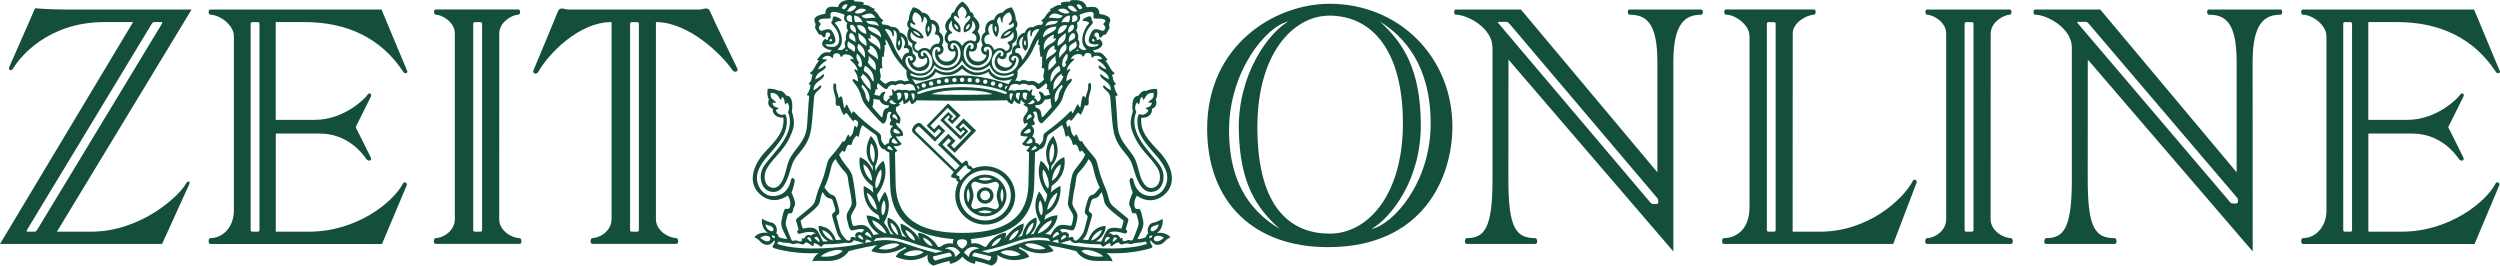
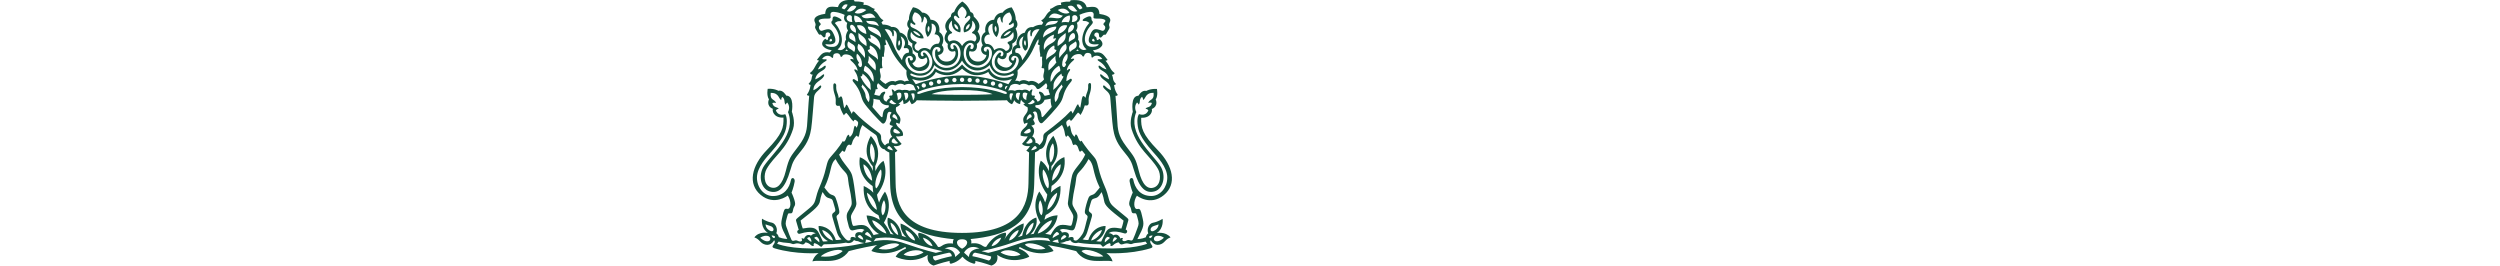
<svg xmlns="http://www.w3.org/2000/svg" id="Ebene_2" data-name="Ebene 2" viewBox="0 0 2077.96 220.74">
  <defs>
    <style>
      .cls-1 {
        fill: #144f3d;
      }
    </style>
  </defs>
  <g id="Ebene_1-2" data-name="Ebene 1">
    <g>
-       <path id="path6" class="cls-1" d="M431.87,197.92c-6.37,0-16.94-6.13-16.94-15.67l.06-154.47c0-9.55,11.05-15.61,15.92-15.61,1.74,0,1.92-4.32,0-4.32h-68.77c-1.92,0-1.68,4.32,0,4.32,4.86,0,15.92,6.01,15.92,15.61v154.41c0,9.55-9.55,15.67-15.92,15.67-1.68,0-2.4,4.86,0,4.86h69.73c2.4.06,1.68-4.8,0-4.8ZM400.7,191.25c0,.72-.6,1.32-1.26,1.32h-4.8c-.72,0-1.32-.6-1.32-1.32V19.67c0-.72.6-1.26,1.32-1.26h4.8c.72,0,1.26.6,1.26,1.26v171.58ZM253.02,18.35c35.55,0,63.96,13.39,82.34,41.62,1.08,1.62,3.78.78,3.18-.78-.9-2.28-21.44-51.29-21.44-51.29h-142.34c-1.92,0-1.68,4.32,0,4.32,7.63,0,19.64,8.35,19.64,17.9v144.74c0,13.87-9.13,23.06-19.64,23.06-1.68,0-1.92,4.86,0,4.86h142.76l20.54-48.77c.72-1.86-1.98-3.72-3.18-1.38-8.05,15.43-38.32,39.94-78.13,39.94h-27.51v-81.56h36.27c23.78,0,35.79,16.64,39.1,21.26,1.56,2.16,4.86,1.32,3.6-1.32-1.2-2.64-12.61-25.28-12.61-25.28,0,0,11.41-22.64,12.61-25.28,1.2-2.64-1.38-3.9-2.76-1.56-1.38,2.34-18.98,20.78-43.78,20.78h-32.49V18.35h23.84ZM215.66,191.25c0,.72-.6,1.32-1.26,1.32h-4.8c-.72,0-1.26-.6-1.26-1.32V19.67c0-.72.6-1.26,1.26-1.26h4.8c.72,0,1.26.6,1.26,1.26v171.58ZM154.89,152.15c-5.59,10.57-37.54,40.42-79.22,40.42h-28.35L159.27,7.9H53.81c-12.61,0-24.68-1.02-24.68-1.02,0,0-19.58,44.8-21.38,48.65-1.26,2.76,1.56,4.08,3.3,1.14,5.35-9.01,28.77-38.32,75.67-38.32h23.9L0,202.78h134.71s21.62-47.32,22.64-49.73c1.02-2.4-1.32-3.06-2.46-.9ZM28.71,192.57h-5.89c-.72,0-.9-.6-.48-1.32L126.24,19.61c.42-.72,1.38-1.26,2.04-1.26h5.89c.72,0,.9.6.48,1.26L30.75,191.25c-.42.72-1.32,1.32-2.04,1.32ZM612.88,57.02c-1.02-2.28-20.6-42.22-22.52-47.2-1.8-4.8-5.47-1.92-8.77-1.92h-109.24c-3.3,0-6.97-2.82-8.77,1.92-1.92,5.04-19.22,46.42-20.24,48.71-1.02,2.28,2.46,4.2,4.2,1.02,7.51-13.57,32.91-41.2,60.78-41.2v163.84c0,9.55-9.55,15.67-15.92,15.67-1.68,0-2.4,4.86,0,4.86h69.73c2.4,0,1.68-4.86,0-4.86-6.37,0-16.94-6.13-16.94-15.67V18.35c26.97,0,54.41,26.55,63.42,39.7,2.04,3,5.29,1.26,4.26-1.02ZM531.02,191.25c0,.72-.6,1.32-1.26,1.32h-4.8c-.72,0-1.26-.6-1.26-1.32V19.67c0-.72.6-1.26,1.26-1.26h4.8c.72,0,1.26.6,1.26,1.26v171.58ZM1992.33,18.35c35.55,0,63.96,13.39,82.34,41.62,1.08,1.62,3.84.78,3.18-.78-.9-2.28-21.44-51.29-21.44-51.29h-142.34c-1.92,0-1.68,4.32,0,4.32,7.63,0,19.64,8.35,19.64,17.9v144.74c0,13.87-9.13,23.06-19.64,23.06-1.68,0-1.92,4.86,0,4.86h142.76l20.54-48.77c.78-1.86-1.98-3.72-3.18-1.38-8.05,15.43-38.38,39.94-78.13,39.94h-27.51v-81.56h36.27c23.78,0,35.79,16.64,39.1,21.26,1.56,2.16,4.86,1.32,3.6-1.32-1.2-2.64-12.61-25.28-12.61-25.28,0,0,11.41-22.64,12.61-25.28s-1.38-3.9-2.76-1.56c-1.38,2.34-18.98,20.78-43.78,20.78h-32.49V18.35h23.84ZM1954.98,191.25c0,.72-.54,1.32-1.26,1.32h-4.8c-.72,0-1.26-.6-1.26-1.32V19.67c0-.72.54-1.26,1.26-1.26h4.8c.72,0,1.26.6,1.26,1.26v171.58ZM1671.51,197.92c-6.37,0-16.94-6.13-16.94-15.67l.06-154.41c0-9.55,11.05-15.61,15.92-15.61,1.68,0,1.92-4.32,0-4.32h-68.83c-1.92,0-1.68,4.32,0,4.32,4.92,0,15.92,6.01,15.92,15.61v154.41c0,9.55-9.55,15.67-15.92,15.67-1.68,0-2.4,4.86,0,4.86h69.73c2.4,0,1.74-4.86.06-4.86h0ZM1640.34,191.25c0,.72-.6,1.32-1.32,1.32h-4.8c-.72,0-1.26-.6-1.26-1.32V19.67c0-.72.6-1.26,1.26-1.26h4.8c.72,0,1.32.6,1.32,1.26v171.58ZM1895.58,7.9h-59.7c-1.92,0-1.68,4.32,0,4.32,13.93,0,23.18,6.55,23.18,39.28v91.71L1745.68,7.9h-54.11c-1.92,0-1.68,4.32,0,4.32,9.61,0,30.51,10.99,30.51,27.27v109.96c0,40.42-6.79,48.47-21.38,48.47-1.68,0-2.4,4.86,0,4.86h56.99c2.4,0,1.68-4.86,0-4.86-15.98,0-22.4-8.05-22.4-48.47l.06-99.93,137.05,159.45-.06-157.47c0-32.31,9.97-39.28,23.24-39.28,1.68,0,1.92-4.32,0-4.32h0ZM1860.09,168.07c0,1.8-5.41,1.14-6.07.42l-127.14-149.3c-.6-.72-.54-1.02.18-1.02h6.79c.96,0,1.98,1.14,2.58,1.86l123,144.26c.6.72.72,1.5.72,2.58l-.06,1.2ZM1414.04,7.9h-59.7c-1.92,0-1.68,4.32,0,4.32,13.93,0,23.24,6.55,23.24,39.28v91.71L1264.14,7.9h-54.11c-1.92,0-1.68,4.32,0,4.32,9.61,0,30.51,10.99,30.51,27.27v109.96c0,40.42-6.73,48.47-21.38,48.47-1.68,0-2.4,4.86,0,4.86h56.99c2.4,0,1.68-4.86,0-4.86-15.98,0-22.4-8.05-22.4-48.47l.06-99.93,137.05,159.45V51.5c0-32.31,9.97-39.28,23.18-39.28,1.68,0,1.92-4.32,0-4.32h0ZM1378.31,168.49c0,1.8-5.41,1.14-6.07.42l-126.9-149.72c-.6-.72-.54-1.02.18-1.02h6.79c.96,0,1.98,1.14,2.58,1.86l122.7,144.68c.6.72.72,1.5.72,2.58v1.2ZM1105.05,3.15c-45.58,0-101.68,34.41-101.68,103.78,0,60.78,38.44,98.49,100.3,98.49,80.24,0,103.54-59.1,103.54-100.18,0-57.71-44.2-102.1-102.16-102.1h0ZM1021.57,108.37c0-49.25,31.11-86.72,49.13-90.45-15.98,9.19-41.98,43.48-41.02,90.45.9,43.96,14.35,64.08,33.99,81.98-19.64-12.25-42.1-32.91-42.1-81.98ZM1045.11,105.67c0-61.86,30.27-92.67,59.82-92.67,35.49,0,61.14,29.07,61.14,89.42s-29.67,91.77-60.72,91.77-60.24-19.46-60.24-88.52ZM1139.94,190.35c15.98-9.19,41.44-40.6,41.02-87.56-.42-44.98-14.29-66.96-33.93-84.86,19.64,12.25,42.1,35.79,42.1,84.86s-31.17,83.78-49.19,87.56ZM1589.83,150.47c-8.05,15.43-37.24,42.1-76.99,42.1h-22.82l.06-164.8c0-9.55,12.85-15.61,17.72-15.61,1.68,0,1.92-4.32,0-4.32h-73.27c-1.92,0-1.68,4.32,0,4.32,7.63,0,19.64,8.35,19.64,17.9v142.03c0,18.44-10.93,25.82-21.44,25.82-1.68,0-1.92,4.86,0,4.86h140.89s18.62-49.07,19.4-50.93-1.98-3.72-3.18-1.38ZM1475.9,191.25c0,.72-.6,1.32-1.26,1.32h-4.8c-.72,0-1.26-.6-1.26-1.32V19.67c0-.72.6-1.26,1.26-1.26h4.8c.72,0,1.26.6,1.26,1.26v171.58Z" />
-       <path id="path10" class="cls-1" d="M818.88,145.19c-9.79,0-17.72,7.75-17.72,17.3s7.93,17.3,17.72,17.3,17.72-7.75,17.72-17.3c-.06-9.61-7.99-17.3-17.72-17.3ZM804.7,168.25s-2.52-6.25,0-11.65c3,6.13,0,11.65,0,11.65ZM824.7,148.73c-6.13,2.94-11.65,0-11.65,0,0,0,6.25-2.52,11.65,0ZM812.99,176.18s5.53-2.94,11.65,0c-5.35,2.46-11.65,0-11.65,0ZM829.33,172.99c-2.16,2.46-5.47-.96-10.51-.96s-8.41,3.3-10.57.84c-2.46-2.16.9-5.35.9-10.45s-3.3-8.35-.84-10.51c2.16-2.46,5.47.96,10.51.96s8.41-3.3,10.57-.84c2.46,2.16-.9,5.35-.9,10.45s3.3,8.35.84,10.51ZM832.93,156.6c2.52,5.41,0,11.65,0,11.65,0,0-2.94-5.53,0-11.65Z" />
-       <path id="path12" class="cls-1" d="M818.88,138.1c-3.6,0-6.97.72-10.09,2.04-.47-.37-.87-.82-1.2-1.32-.78-1.74-2.16-.78-2.16-.78,0,0-.9-1.92-1.08-3.36-.24-1.38-1.62-1.5-2.76-.36-1.08,1.14-2.04,1.5-2.04,1.5l-16.22-15.61,5.04-5.22,2.22,2.1-3.6,3.72,6.49,6.25,17.84-18.5-10.39-10.03-6.91,7.09,4.56,4.44,2.1-2.22,1.38,1.32-3.66,3.78-13.75-13.27,3.66-3.78,1.38,1.32-2.1,2.22,3.9,3.72,6.91-7.15-10.39-10.03-17.84,18.5,6.49,6.25,3.6-3.72,2.22,2.1-5.04,5.16-11.77-11.35c-1.74-1.68-4.32-.12-5.71,1.38-1.38,1.5-2.76,4.2-1.02,5.95l33.81,32.61s-.36.96-1.44,2.1c-1.08,1.14-.96,2.58.42,2.7,1.44.18,3.42,1.02,3.42,1.02,0,0-.9,1.44.84,2.16.24.06.48.3.72.54-1.74,3.3-2.7,7.03-2.7,10.99,0,13.45,11.17,24.32,24.92,24.32s24.92-10.87,24.92-24.32c-.12-13.33-11.23-24.26-24.98-24.26ZM761.34,109.51c-1.08-1.02-.96-1.8.42-3.18.66-.72,1.56-1.98,3.06-.48l12.31,11.89,8.59-8.95-5.47-5.29-3.84,3.96-3.12-3,14.29-14.83,7.21,6.97-3.3,3.42-1.14-1.08,1.92-1.98-4.08-3.9-6.61,6.85,16.64,16.1,6.61-6.85-4.26-4.08-1.92,1.98-1.38-1.32,3.3-3.42,6.67,6.43-14.11,14.65-2.58-2.52,3.66-3.84-6.01-5.83-8.59,8.95,18.14,17.54-3.54,3.66-32.85-31.83ZM797.32,146.57c-.78-.96-1.5-.18-2.1-.84-.42-.42-.3-1.08.54-1.92,1.02-1.14,3.3-3.54,4.56-4.74,1.26-1.26,2.22-2.04,2.94-1.32.72.72.18,1.44,1.14,2.4s1.8-.48,2.64,1.68c-5.71,3.9-8.35,8.05-8.35,8.05-2.46-1.44-.54-2.28-1.38-3.3ZM818.88,183.26c-11.77,0-21.32-9.31-21.32-20.84s9.55-20.84,21.32-20.84,21.32,9.31,21.32,20.84c-.06,11.53-9.61,20.84-21.32,20.84Z" />
      <path id="path14" class="cls-1" d="M961.45,193.71c6.25-4.08,4.86-11.83,4.86-11.83,0,0-3.42,2.4-8.17,3.3-3,.6-5.22,5.1-3.72,8.77-1.68,1.26-2.04,3.3-2.04,3.3-3.54,1.5-7.03,1.5-7.03,1.5,5.89-11.29,5.71-11.71,3.96-19.1-1.14-4.98-1.62-6.43-3.72-5.95-3.54.78-3.72-6.61-.6-11.05,0,0,11.05,8.89,22.4-.48,10.99-9.01,7.87-24.14-5.1-37.42-12.97-13.33-13.99-18.68-13.75-26.85,8.53.36,9.55-6.25,8.77-7.27,5.95-2.52,3.3-7.93,3.3-7.93,2.16-3.3,1.02-8.77,1.02-8.77-5.59-.36-8.89,1.68-8.89,1.68-3.66-1.14-6.49,3.96-6.49,3.96-7.03.12-4.68,13.39-4.68,13.39,0,0-3.12,7.87-1.02,14.35,5.59,17.42,15.61,22.1,21.98,33.21,2.58,4.5,2.52,13.09-3.18,15.25-5.35,2.04-9.91-2.04-12.73-13.45-2.82-11.41-3.84-11.71-10.57-20.72-6.73-9.01-7.03-13.51-7.51-22.88-.48-9.31-1.38-19.1-1.38-19.1,1.5.36,1.92-.78,1.92-.78-2.82-3.72-3.06-8.17-3.06-8.17,1.14,0,1.56-.9,1.56-.9-3.42-3.54-1.8-4.56-3.42-7.63,1.92.12,2.28-1.38,2.28-1.38-4.08-3.06-3.66-5.83-7.63-10.33,1.14.12,1.8-.66,1.8-.66-3.18-3.84-4.44-7.15-10.57-6.01l-1.68-1.92s4.92-.36,7.27-3.42c2.4-3.06-1.92-6.13-1.92-6.13,0,0-1.02,1.2-1.56,1.02-1.38-.48.12-2.04-1.8-2.94-1.56-.72-.66-3.72,1.68-3.3,2.4.48.6,3.54,2.28,4.08,1.68.6,2.34-2.82,3.9-2.28.9.36,1.14-.42,3.54-4.56,1.5-2.52-.9-2.4.6-5.59,1.08-2.28,1.38-5.71-8.53-7.15-.24-8.23-7.87-5.35-10.57-5.59-1.5-5.35-6.37-6.37-13.33-5.77l-.54,1.14c-4.68-.24-7.63.9-7.63.9l.36,1.92c-4.68-.48-6.49,2.7-9.43,3.3l.6,1.38c-4.32,2.64-3.66,5.89-7.87,8.17l1.68,1.74-1.02,1.8c-4.56-.12-7.39,2.04-7.39,2.04-5.47-.78-6.85,4.56-6.85,4.56-5.83,1.02-7.39,7.51-6.85,10.15-4.74,1.5-3.72,7.15-3.72,7.15-3.06,1.38-4.44,5.83.12,8.29,0,0-2.04,5.22-8.05,2.76s-4.44-6.85-3.42-7.75c4.2,3.42,7.27.42,6.85-3.42,6.25-1.8,4.56-7.99,4.56-7.99,7.63-4.08,2.82-12.61,2.82-12.61,3.42-3.3.12-7.39.12-7.39.12-5.35-3.42-10.27-3.42-10.27-5.47.9-7.51,4.44-7.51,4.44-5.83.12-7.03,5.89-7.03,5.89-6.01.24-8.11,5.71-7.27,10.21-3.66,2.04-4.2,7.27-2.16,10.93-3.18,3.66-.48,8.11,3.06,8.17,0,0-.66,5.47-6.97,5.47s-8.65-6.13-7.03-8.77c4.68,1.92,6.85-2.16,5.95-5.83,5.71-4.32.66-10.33.66-10.33,3.54-5.22.36-9.19-3.18-12.49,0-3.42-2.64-3.72-2.64-3.72-2.28-6.25-6.85-8.77-6.85-8.77,0,0-4.56,2.52-6.85,8.77,0,0-2.64.36-2.64,3.72-3.54,3.3-6.73,7.27-3.18,12.49,0,0-4.98,6.01.66,10.33-.9,3.66,1.26,7.75,5.95,5.83,1.56,2.64-.78,8.77-7.03,8.77s-6.97-5.47-6.97-5.47c3.54-.12,6.25-4.56,3.06-8.17,2.04-3.66,1.5-8.89-2.16-10.93.78-4.56-1.26-10.03-7.27-10.21,0,0-1.26-5.83-7.03-5.95,0,0-2.04-3.54-7.51-4.44,0,0-3.54,4.86-3.42,10.21,0,0-3.3,4.08.12,7.39,0,0-4.8,8.53,2.82,12.61,0,0-1.68,6.13,4.56,7.99-.48,3.84,2.64,6.85,6.85,3.42,1.02.9,2.58,5.22-3.42,7.75-6.01,2.52-8.05-2.76-8.05-2.76,4.56-2.52,3.18-6.91.12-8.29,0,0,1.02-5.71-3.72-7.15.6-2.64-1.02-9.07-6.85-10.15,0,0-1.38-5.35-6.85-4.56,0,0-2.82-2.16-7.39-2.04l-1.02-1.8,1.68-1.74c-4.2-2.28-3.54-5.59-7.87-8.17l.6-1.38c-2.94-.54-4.8-3.72-9.43-3.3l.36-1.92s-2.94-1.14-7.63-.9l-.54-1.14c-6.97-.6-11.83.48-13.33,5.77-2.76.24-10.33-2.64-10.57,5.59-9.91,1.5-9.61,4.92-8.53,7.15,1.5,3.18-.9,3,.6,5.59,2.4,4.08,2.64,4.92,3.54,4.56,1.56-.6,2.16,2.82,3.84,2.28,1.68-.54-.12-3.66,2.28-4.08,2.4-.42,3.24,2.58,1.74,3.3-1.92.9-.48,2.52-1.8,2.94-.6.18-1.62-1.02-1.62-1.02,0,0-4.32,3.06-1.92,6.13,2.4,3.06,7.27,3.42,7.27,3.42l-1.68,1.92c-6.13-1.14-7.39,2.16-10.57,6.01,0,0,.66.78,1.8.66-3.96,4.56-3.54,7.27-7.63,10.33,0,0,.36,1.5,2.28,1.38-1.56,3.06,0,4.08-3.42,7.63,0,0,.48.9,1.62.9,0,0-.24,4.44-3.06,8.17,0,0,.48,1.14,1.92.78,0,0-.9,9.79-1.38,19.1-.48,9.31-.78,13.87-7.51,22.88-6.73,9.01-7.75,9.31-10.57,20.72-2.82,11.35-7.39,15.43-12.73,13.45-5.71-2.16-5.77-10.75-3.18-15.25,6.37-11.11,16.4-15.8,21.98-33.21,2.1-6.49-1.02-14.35-1.02-14.35,0,0,2.4-13.33-4.68-13.39,0,0-2.82-5.1-6.49-3.96,0,0-3.3-2.04-8.89-1.68,0,0-1.14,5.47,1.02,8.77,0,0-2.64,5.47,3.3,7.93-.78,1.02.24,7.63,8.77,7.27.24,8.17-.78,13.51-13.75,26.85s-16.1,28.41-5.1,37.42c11.35,9.31,22.4.48,22.4.48,3.18,4.44,2.94,11.83-.6,11.05-2.1-.48-2.58.96-3.72,5.95-1.68,7.39-1.92,7.87,3.96,19.1,0,0-3.54,0-7.09-1.5,0,0-.36-2.04-2.04-3.3,1.5-3.66-.72-8.17-3.72-8.77-4.8-.9-8.17-3.3-8.17-3.3,0,0-1.38,7.75,4.92,11.83,0,0-7.27-1.62-11.29,3.72,4.68,1.62,4.74,4.92,9.13,6.01,4.86,1.26,7.27-3.6,7.27-3.6,0,0,1.5.96-.36,3.42-1.38,1.8-1.32,2.64.9,3.3,17.96,5.35,36.51,3.9,36.51,3.9,0,0-3.72,2.04-5.22,6.91,7.75-1.92,21.74,3.66,30.27-8.53,0,0,9.91-2.7,23.66-5.1,0,0-3.06,1.8-4.86,4.98,0,0,12.07,5.95,27.63-3.06.72-.42,1.8.78.66,1.26-6.61,2.64-8.11,6.61-8.11,6.61,0,0,13.45,7.15,26.73-1.56,0,0-2.04,6.61,4.74,8.89,0,0,6.49-2.4,13.45-3.9,0,0-.66,1.68.78,2.4,0,0,5.59-.9,9.79-5.89,4.26,4.98,9.85,5.89,9.85,5.89,1.5-.66.78-2.4.78-2.4,6.97,1.5,13.45,3.9,13.45,3.9,6.85-2.28,4.74-8.89,4.74-8.89,13.33,8.77,26.73,1.56,26.73,1.56,0,0-1.5-3.96-8.11-6.61-1.14-.48-.06-1.68.66-1.26,15.61,9.01,27.63,3.06,27.63,3.06-1.8-3.18-4.86-4.98-4.86-4.98,13.75,2.4,23.66,5.1,23.66,5.1,8.53,12.19,22.52,6.61,30.27,8.53-1.5-4.86-5.22-6.91-5.22-6.91,0,0,18.56,1.5,36.51-3.9,2.22-.66,2.28-1.44.9-3.3-1.8-2.4-.36-3.42-.36-3.42,0,0,2.4,4.86,7.27,3.6,4.38-1.14,4.44-4.44,9.07-6.01-4.26-5.16-11.53-3.6-11.53-3.6h0ZM637.27,200.56c-2.94-.36-5.35-2.94-5.35-2.94,0,0,2.16-1.92,5.71-1.62,3.54.36,3.66,5.04-.36,4.56ZM640.57,192.03c-4.5-1.86-4.2-5.59-4.2-5.59,0,0,1.14.66,3.54,1.26,4.2,1.02,3.72,5.59.66,4.32ZM643.99,197.5c-.78,1.26-2.52-.78-2.64-1.8,0,0,3.72.06,2.64,1.8ZM916.23,48.98s-1.62.42-2.82.24-1.68.72-.06,1.62c4.86,2.7,6.31,6.79,6.31,6.79,0,0-2.46-.36-5.22-2.7-1.2-1.02-1.86.12-.96,1.62,1.56,2.58,7.51,3.12,8.35,9.37,0,0-3.48-1.26-5.95-3.66-1.14-1.14-1.92-.3-1.2,1.08,1.98,3.9,8.41,4.5,8.71,11.59,0,0-2.58-.84-5.04-3.42-1.2-1.26-2.22,0-.84,1.8s4.86,3.48,5.29,7.33,1.56,21.2,2.4,26.3,2.28,10.99,8.35,18.32c6.07,7.33,6.91,8.95,8.95,16.04,4.5,15.73,10.15,19.76,17.3,17.72,7.15-2.04,9.91-13.33,4.44-21.38-7.33-10.81-27.15-26.67-19.76-44.56,0,0-2.46-4.08.6-7.93,0,0,.96.6,1.26,1.8,1.98-1.68,0-4.14,2.88-6.49,0,0,1.02,1.02.84,2.58,2.28-.6,1.62-6.07,8.77-5.89.78,6.31-3.06,4.92-4.5,8.35,0,0,2.22-.6,3.12.12-1.08,4.26-4.08,2.88-5.35,4.74,0,0,1.44.06,2.4,1.26,0,0-1.44,5.29-7.75,3.24,0,0-1.8,1.86-1.26,7.93.48,5.71,1.86,10.99,12.67,23.24,3.78,4.32,12.07,12.85,12.07,21.56,0,8.11-5.71,15.31-13.27,15.31-9.55,0-13.69-6.91-14.95-13.39-.54-2.7-3.6-1.68-3.06,1.44.78,4.68,2.58,9.13,2.58,9.13,0,0-1.26,2.58-2.28,5.77-1.02,3.24-.84,4.38.06,5.89,1.62,2.52.42,5.95,3.42,5.53,1.8-.24,1.8.54,2.58,3.12,1.62,5.59,1.26,5.89.18,9.01-1.08,3.18-3,8.17-3.72,9.49-1.38,2.46-2.7-.42-5.35,1.02-2.16,1.2-4.68.24-3-1.86,0,0-1.2-.84-2.1.36,0,0-1.62-5.1-5.89-2.82,0,0-2.04-2.22-3.9-1.62,0,0,2.1-3.42,13.27.06,1.8.54,3.24-2.4.84-3.24,0,0,1.8-5.89,2.04-6.97s.78-1.44-1.2-3.06c-12.43-10.45-13.45-9.91-15.07-16.34-1.62-6.49-2.4-7.57-4.44-12.55-5.22-12.85-3.9-17.24-7.57-21.38-7.57-8.41-10.33-13.45-10.33-13.45,0,0-.66-.06-.84.66-2.64-1.98-1.44-4.08-3.9-6.07,0,0-.84.48-1.02,2.1-3.84-2.82-2.88-7.69-4.32-9.55,0,0-.96.42-1.38,1.8,0,0-1.26-2.22-1.26-3.12,0-.96-.48-1.56,1.08-2.82,1.62-1.26,2.22-.78,2.64.66,2.4-1.98,3.48-4.68,5.95-7.15,0,0,1.2.54,2.04,2.04,0,0,2.22-3,3.6-7.99,2.28.42,3.48,0,3.24-3.06-.54-5.77,2.28-7.15,1.98-14.05-.12-2.46-2.46-1.62-2.4.36.24,5.53-1.56,5.65-2.1,10.45-3.42-4.26-3,1.68-4.44,8.17,0,0-.9-.36-1.38-1.86-.84-2.82-1.98,1.56-5.04,6.79-.78-1.98-.96-3.24-3.3-.42-2.4,2.82-10.93,10.09-19.16,16.1-3.12,2.28-1.08,4.2-2.46,7.09-.96,1.98-2.7,3.48-2.7,3.48,0,0-1.08-1.98-3.24-1.86,0,0,.54-3.84-2.7-5.35,0,0,4.08-5.16-.78-8.95,3-1.02,4.02-.66,1.56-5.04,0,0,2.7-2.64-.24-6.13,2.82-1.98,3.66.72,3.9,3.3.36,3.72,2.22,7.21,4.26,5.35,2.22-2.04,12.37-12.55,15.13-17.3,2.82-4.74,1.38-8.41,8.59-16.94,1.32-1.56,0-3.06-1.38-1.8-.84.78-2.64,1.5-2.64,1.5,0,0-.24-4.44,2.64-8.41,1.2-1.62.18-2.58-2.22-.36,0,0-.36-3.6,5.35-8.41,1.56-1.32.54-2.04-2.1-1.08,0,0,1.08-3.24,4.68-4.02,3.6-.78,4.68.6,4.86,1.26s1.44.84,1.56,0c.12-.84,1.08-2.82,3.66-2.4,2.58.42,2.4,2.1,2.4,2.88s.54,1.5,1.26.6c1.08-1.32,5.16-2.4,7.81,1.5h0ZM928.36,198.4c-1.5,1.68-3.42,2.76-3.42,2.76-.36-2.28,1.5-3.96,1.5-3.96,1.92.06,1.92,1.2,1.92,1.2ZM918.93,187.83s-10.21-.6-14.35,11.65c0,0-3,.18-4.8-.6,0,0,2.4-1.14,3.9-5.83,1.5-4.68,2.94-9.79,3.84-12.91,1.2-4.2-3.54-2.7-2.34-6.61,2.1-6.91,1.62-7.63,4.14-8.47,2.52-.78,3.3-.6,6.31-5.41,0,0,1.5,3.42,2.1,7.33.6,3.9,3.9,6.85,16.16,16.4,0,0-.6,3.6-1.8,6.61-12.85-2.4-11.95,1.5-16.76,10.75,0,0-2.1.18-4.2-.3,0-.06,7.87-3.84,7.81-12.61h0ZM906.92,199.96c.84-3.72,5.1-7.81,9.01-8.83-1.02,4.14-5.1,7.87-9.01,8.83ZM920.37,196.84c1.92.12,2.16,1.02,2.16,1.02-2.7,2.28-4.2,3.66-4.2,3.66-.54-3.12,2.04-4.68,2.04-4.68ZM855.33,126.69s-.24,14.83-.48,25.64c-.36,18.26-6.97,41.26-55.25,41.26s-54.83-23-55.19-41.26c-.24-10.87-.48-25.64-.48-25.64,1.26-.6,1.98-1.5,1.98-1.5-2.34-2.1-3.06-3.84-3.06-3.84,4.86.78,6.55-1.8,6.55-1.8-3.48-3.72-4.74-6.19-4.74-6.19,3.12.36,5.89-.66,5.89-.66.6-5.83-5.47-6.07-5.77-10.69,1.44.12,2.7,1.02,2.7,1.02,3.6-7.51-4.26-7.51-2.64-13.93,2.4-.78,3.48-2.58,3.48-2.58-.53-.1-1.04-.31-1.5-.6,2.7-1.14,3.42-3.06,3.42-3.06.78,1.98.78,3.66.78,3.66,3.84-.66,4.98-3.36,4.98-3.36.42,1.74,1.8,3.48,1.8,3.48,3.06-1.08,4.14-3.3,4.14-3.3,0,0,20.42.42,37.54.42s37.54-.42,37.54-.42c0,0,1.08,2.16,4.14,3.3,0,0,1.38-1.74,1.8-3.48,0,0,1.14,2.7,4.98,3.36,0,0,0-1.68.78-3.66,0,0,.72,1.92,3.42,3.06,0,0-.54.36-1.56.6,0,0,1.08,1.74,3.48,2.58,1.62,6.43-6.19,6.43-2.64,13.93,0,0,1.26-.9,2.7-1.02-.3,4.56-6.37,4.86-5.77,10.69,0,0,2.76,1.02,5.89.66,0,0-1.26,2.46-4.74,6.19,0,0,1.68,2.58,6.55,1.8,0,0-.72,1.74-3.06,3.84.36-.06,1.14.9,2.34,1.5h0ZM741.22,118.22s-.6-2.4,1.86-3.24c0,0,1.32,2.04,3.42,3.9,0,0-2.22,1.44-5.29-.66ZM742.25,124.89s-2.76.06-4.74-1.68c0,0,.06-1.62,1.56-1.86.06,0,1.86,1.02,3.18,3.54ZM716.6,70.12c9.01,8.47,5.47,14.77,5.47,14.77,0,0-2.52-2.64-2.64-5.59-.12-2.94-3.48-7.21-3.48-7.21.78-.6.66-1.98.66-1.98ZM715.22,63.63c1.98-.12,1.68-2.46,1.68-2.46,0,0,2.94,1.98,4.92,4.98,2.58,3.84,1.32,4.5,2.04,8.65-5.83-4.56-8.65-11.17-8.65-11.17ZM712.28,44.59s4.08,2.58,4.2,9.01c.06,2.4-2.28,3.48-3.3-.24l.9-1.26s-3.36-3.54-1.8-7.51ZM705.25,34.44s1.5,1.32,3.66,2.52c3.42,1.92,1.08,6.31,1.08,6.31,0,0-.6-1.02-3.96-2.94-2.52-1.44-1.68-5.35-.78-5.89ZM704.89,42.31s-.96.24-2.28-.24l1.2-1.08s.24.78,1.08,1.32ZM708.43,18.29c-4.5.12-5.53-3.06-4.2-4.8s4.08-.78,3.84.9c-.24,1.62.36,3.9.36,3.9ZM706.57,32.22c-1.62-.9-.84-7.09,2.58-3.72,2.28,2.28,1.86,6.49,1.86,6.49,0,0-1.68-1.26-4.44-2.76ZM707.29,24.35c-1.92-3.12.36-5.16,2.58-2.64,2.22,2.58,1.5,5.47,1.5,5.47,0,0-2.7-.66-4.08-2.82ZM711.14,18.53s-1.68-1.68-1.02-5.65c0,0,5.16.24,6.91,5.77,0,0-2.82-.72-5.89-.12ZM713.54,27.41c3.42,3.06,7.45,4.32,6.67,10.93-5.47-3.6-7.03-5.04-6.67-10.93ZM718.82,48.19c-3.6-5.41-7.69-6.01-5.41-11.77,0,0,6.79,2.82,5.41,11.77ZM712.28,21.11c5.1-1.14,7.81,2.58,7.81,7.15,0-.06-6.37-1.32-7.81-7.15ZM718.04,58.94s-.3-2.28,1.08-4.32c9.01,5.35,6.85,13.39,6.85,13.39-2.58-2.82-2.52-5.59-7.93-9.07ZM723.27,28.74s9.97,2.76,8.29,12.79c-3.06-5.77-9.07-5.04-10.03-9.85,0,0,1.44.54,2.46.3,0,.06-.72-1.56-.72-3.24ZM723.15,37.74c7.45,3.24,6.55,11.95,6.55,11.95-2.52-3.84-7.63-4.14-8.47-8.17.96,0,1.86-.84,1.86-.84-.6-1.38.06-2.94.06-2.94ZM722.07,46.45c3.48,3.9,6.79,4.44,5.71,12.13,0,0-4.08-3.24-6.55-6.73,0,0,1.14-1.74.84-5.41ZM726.03,82.07s2.04.6,5.1.96c0,0,1.26,4.86,7.51,4.44.42,1.86-.12,1.92-1.68,2.46s-3,1.74-3.36,6.55c-.06,1.26-.78,1.26-1.92-.06l-6.55-7.51c0-.06,1.14-3.48.9-6.85ZM736.96,84.53c-3.96-.96-2.58-5.53-1.74-6.37.78-.78,1.02-2.52-.9-1.8-3.42,1.32-1.92,3.6-4.14,3.18-2.22-.42-3.6-.96-3.6-.96,1.08-2.22,1.32-4.56,1.32-4.56.54.54,1.68-.12,1.68-.12-1.68-3.36.36-4.74.36-4.74,0,0,3.12,3,5.1,4.32,1.56,1.08,2.46.36,2.76-.18,2.28-4.5,6.25-2.28,6.25-2.28,4.86-3,7.69-.36,7.69-.36,4.92-2.4,7.75.6,7.75.6l1.86,4.08c-2.94-.96-5.59.18-5.59.18-2.4-1.5-5.95-.54-5.95-.54-3.96-1.56-6.07,1.08-6.07,1.08-1.32-1.86-3.24-2.82-2.28-.36.6,1.56.78,3.96-.72,3.72s-2.22.6-.96,2.1c-2.1.72-2.82,3-2.82,3h0ZM877.79,31.68c-.96,4.8-6.97,4.02-10.03,9.85-1.68-10.03,8.29-12.79,8.29-12.79,0,1.68-.72,3.24-.72,3.24,1.02.24,2.46-.3,2.46-.3h0ZM891.25,14.38c-.24-1.62,2.52-2.64,3.84-.9,1.32,1.74.3,4.92-4.2,4.8,0,0,.6-2.28.36-3.9ZM893.29,40.33c-3.36,1.92-3.96,2.94-3.96,2.94,0,0-2.28-4.38,1.08-6.31,2.1-1.2,3.66-2.52,3.66-2.52.9.54,1.74,4.44-.78,5.89h0ZM895.51,40.99l1.2,1.08c-1.32.42-2.28.24-2.28.24.84-.54,1.08-1.32,1.08-1.32h0ZM888.36,34.98s-.42-4.2,1.86-6.49c3.42-3.36,4.2,2.82,2.58,3.72-2.82,1.5-4.44,2.76-4.44,2.76h0ZM891.97,24.35c-1.38,2.16-4.08,2.82-4.08,2.82,0,0-.72-2.88,1.5-5.47,2.28-2.52,4.56-.48,2.58,2.64ZM888.18,18.53c-3.06-.6-5.89.12-5.89.12,1.68-5.53,6.91-5.77,6.91-5.77.66,3.9-1.02,5.65-1.02,5.65ZM886.14,53.36c-1.02,3.72-3.3,2.64-3.3.24.12-6.43,4.2-9.01,4.2-9.01,1.56,3.96-1.8,7.57-1.8,7.57l.9,1.2ZM883.38,72.1s-3.36,4.26-3.48,7.21c-.12,2.94-2.64,5.59-2.64,5.59,0,0-3.54-6.31,5.47-14.77,0,0-.12,1.38.66,1.98ZM875.39,74.74c.72-4.08-.54-4.74,2.04-8.65,1.98-3,4.92-4.98,4.92-4.98,0,0-.3,2.34,1.68,2.46.06.06-2.76,6.67-8.65,11.17ZM880.5,48.19c-1.38-8.95,5.41-11.77,5.41-11.77,2.28,5.77-1.8,6.37-5.41,11.77ZM887.04,21.11c-1.44,5.89-7.81,7.15-7.81,7.15,0-4.56,2.7-8.29,7.81-7.15ZM885.78,27.41c.36,5.89-1.26,7.33-6.67,10.93-.78-6.67,3.3-7.87,6.67-10.93ZM880.2,54.62c1.38,1.98,1.08,4.32,1.08,4.32-5.41,3.48-5.29,6.25-7.93,9.13,0-.06-2.16-8.11,6.85-13.45h0ZM874.19,88.85l-6.55,7.51c-1.14,1.32-1.86,1.32-1.92.06-.36-4.74-1.74-6.01-3.36-6.55s-2.1-.6-1.68-2.46c6.25.42,7.51-4.44,7.51-4.44,3.06-.36,5.1-.96,5.1-.96-.24,3.42.9,6.85.9,6.85ZM878.09,51.86c-2.46,3.48-6.55,6.73-6.55,6.73-1.08-7.69,2.22-8.23,5.71-12.13-.3,3.66.84,5.41.84,5.41ZM869.63,49.7s-.96-8.65,6.55-11.95c0,0,.66,1.56.12,2.94,0,0,.9.84,1.86.84-.9,4.02-6.01,4.32-8.53,8.17ZM869.39,69.15s2.04,1.38.36,4.74c0,0,1.14.6,1.68.12,0,0,.24,2.4,1.32,4.56,0,0-1.44.54-3.6.96-2.22.42-.72-1.86-4.14-3.18-1.92-.72-1.68.96-.9,1.8.78.78,2.22,5.41-1.74,6.37,0,0-.72-2.28-2.82-3,1.26-1.5.54-2.4-.96-2.1-1.5.3-1.32-2.1-.72-3.72.96-2.46-.96-1.5-2.28.36,0,0-2.1-2.64-6.07-1.08,0,0-3.54-.96-5.95.54,0,0-2.64-1.14-5.59-.18l1.86-4.08s2.82-3,7.75-.6c0,0,2.82-2.64,7.69.36,0,0,3.96-2.22,6.25,2.28.3.6,1.14,1.26,2.76.18,1.98-1.32,5.1-4.32,5.1-4.32ZM853.35,99.96c-.18-3.24,2.46-5.04,2.46-5.04,1.92,0,1.68,2.4,1.68,2.4-2.4.96-4.14,2.64-4.14,2.64ZM856.53,109.75c-3.06,2.1-5.59.78-5.59.78,1.92-2.82,4.56-3.54,4.56-3.54,1.8.72,1.02,2.76,1.02,2.76ZM854.25,86.21c2.94-1.38,3.78-3.18,3.78-3.18,2.22.6,1.92,2.04,1.92,2.04-3.06,2.7-5.71,1.14-5.71,1.14h0ZM853.05,83.09c-4.26-1.08-2.76-5.65-2.76-5.65,1.56-1.32,3.72.24,3.72.24-1.2,2.88-.96,5.41-.96,5.41h0ZM847.95,77.26c-.78,2.28-1.32,6.13-1.32,6.13-3.72-2.82-1.74-5.95-1.74-5.95,1.2-.78,3.06-.18,3.06-.18ZM842.06,77.92c-1.26,2.64-1.56,5.65-1.56,5.65-2.22-2.58-1.08-5.65-1.08-5.65,1.2-.84,2.64,0,2.64,0h0ZM799.66,72.4c-21.02,0-32.85,4.74-35.25,5.53-2.4.78-2.64-1.02-.96-1.8,1.68-.78,15.67-6.31,36.21-6.31s34.47,5.53,36.15,6.31c1.68.78,1.44,2.58-.96,1.8-2.34-.78-14.17-5.53-35.19-5.53ZM824.94,78.28s-5.59.54-25.28.54-25.28-.54-25.28-.54c0,0,5.65-3.42,25.28-3.42s25.28,3.42,25.28,3.42ZM761.88,71.38c.12-.06.24-.06.42-.06,1.02,0,1.8.78,1.8,1.8,0,.48-.18.96-.54,1.26l-1.68-3ZM766.03,71.02c0-.96.78-1.8,1.8-1.8s1.8.78,1.8,1.8-.81,1.8-1.8,1.8h0c-1,0-1.8-.81-1.8-1.8h0ZM772.15,69.45c0-.96.78-1.8,1.8-1.8.96,0,1.8.78,1.8,1.8s-.81,1.8-1.8,1.8h0c-1.02,0-1.8-.78-1.8-1.8ZM778.64,67.95c0-.96.78-1.8,1.8-1.8.96,0,1.8.78,1.8,1.8s-.81,1.8-1.8,1.8h0c-1,0-1.8-.81-1.8-1.8h0ZM785.01,66.99c0-.96.78-1.8,1.8-1.8s1.8.78,1.8,1.8c0,.96-.78,1.8-1.8,1.8s-1.8-.78-1.8-1.8ZM791.49,66.51c0-.96.78-1.8,1.8-1.8.96,0,1.8.78,1.8,1.8s-.78,1.8-1.8,1.8c-1.02-.06-1.8-.84-1.8-1.8ZM797.86,66.33c0-.96.78-1.8,1.8-1.8s1.8.78,1.8,1.8-.78,1.8-1.8,1.8-1.8-.84-1.8-1.8ZM804.22,66.51c0-.96.78-1.8,1.8-1.8s1.8.78,1.8,1.8-.78,1.8-1.8,1.8-1.8-.84-1.8-1.8ZM810.71,66.99c0-.96.78-1.8,1.8-1.8.96,0,1.8.78,1.8,1.8s-.81,1.8-1.8,1.8h0c-1,0-1.8-.81-1.8-1.8h0ZM817.14,67.95c0-.96.78-1.8,1.8-1.8s1.8.78,1.8,1.8c0,.96-.78,1.8-1.8,1.8s-1.8-.84-1.8-1.8ZM823.56,69.45c0-.96.78-1.8,1.8-1.8s1.8.78,1.8,1.8c0,.96-.78,1.8-1.8,1.8s-1.8-.78-1.8-1.8ZM829.69,71.02c0-.96.78-1.8,1.8-1.8s1.8.78,1.8,1.8c0,.96-.78,1.8-1.8,1.8s-1.8-.84-1.8-1.8ZM835.81,74.44c-.36-.32-.55-.78-.54-1.26,0-.96.78-1.8,1.8-1.8.12,0,.3,0,.42.06l-1.68,3ZM799.66,62.73c-19.52,0-38.5,7.27-38.5,7.27l-3-4.44s5.22,2.64,11.41.78c6.79-2.04,8.29-6.61,8.29-6.61,0,0,4.68,3.54,11.77,2.64,5.65-.72,10.03-5.35,10.03-5.35,0,0,4.44,4.62,10.03,5.35,7.09.9,11.77-2.64,11.77-2.64,0,0,1.44,4.62,8.29,6.61,6.19,1.86,11.41-.78,11.41-.78l-3,4.44s-18.98-7.27-38.5-7.27ZM842,62.85c-4.74,2.82-15.86,3.42-19.76-6.13,0,0-4.56,4.32-11.77,3.48-6.07-.66-10.81-6.67-10.81-6.67,0,0-4.74,5.95-10.81,6.61-7.15.78-11.77-3.48-11.77-3.48-3.9,9.55-15.01,8.95-19.76,6.13-1.2-.72-.66-2.1.6-1.56s4.74,2.46,9.85,1.38c6.85-1.5,8.77-8.59,8.77-8.59,0,0,5.29,5.89,13.03,4.26,6.55-1.38,10.03-7.93,10.03-7.93,0,0,3.54,6.55,10.03,7.93,7.75,1.62,13.03-4.26,13.03-4.26,0,0,1.92,7.15,8.77,8.59,5.1,1.14,8.59-.78,9.91-1.38,1.32-.54,1.86.9.66,1.62h0ZM758.88,83.57s-.36-3-1.56-5.65c0,0,1.44-.78,2.64,0-.06,0,1.08,3.06-1.08,5.65ZM752.7,83.39s-.54-3.78-1.32-6.13c0,0,1.86-.6,3.06.18,0,0,1.92,3.12-1.74,5.95ZM745.25,77.74s2.1-1.56,3.72-.24c0,0,1.5,4.62-2.76,5.65,0-.06.3-2.58-.96-5.41ZM741.28,83.03s.9,1.8,3.78,3.18c0,0-2.64,1.62-5.77-1.14.06,0-.18-1.44,1.98-2.04ZM743.51,94.92s2.64,1.74,2.46,5.04c0,0-1.74-1.68-4.14-2.64,0,0-.24-2.4,1.68-2.4ZM743.75,107.05s2.64.72,4.56,3.54c0,0-2.46,1.32-5.59-.78.06-.06-.72-2.1,1.02-2.76ZM852.81,118.88c2.1-1.86,3.42-3.9,3.42-3.9,2.46.9,1.86,3.24,1.86,3.24-3.06,2.1-5.29.66-5.29.66ZM860.2,121.34c1.5.24,1.56,1.86,1.56,1.86-2.04,1.74-4.74,1.68-4.74,1.68,1.38-2.52,3.18-3.54,3.18-3.54ZM909.8,34.32c-1.44.54-3.24-.72-1.2-2.22,1.56.96,1.2,2.22,1.2,2.22ZM906.02,9.88c2.7-.24,3.36,1.2,2.94,3.6-.24,1.2-.36,2.04,2.52,1.98,6.91-.24,8.29,1.5,6.79,2.94-1.08,1.02-1.74,1.8-.3,2.88,1.74,1.32-.06,4.98-1.98,4.26-5.77-2.16-7.51-1.98-9.73,3.06-2.22,5.04-2.76,9.31,6.97,8.11,0,0-.18,2.52-6.43,2.16-6.25-.3-7.39-10.09.24-18.08,1.8-1.86,1.5-2.88.3-4.08-.12-2.28-.12-4.38-4.5-2.28-3.9,1.86-3.6,3.18-1.32,3.06,2.28-.12,3.9,1.62,3.9,1.62,0,0-3.78,3.6-5.35,9.97-2.16,9.01,3.06,11.83,3.06,11.83,0,0-3.18,2.4-6.43-1.86,0,0,1.5-3.72-.66-6.19,0,0,1.2-3.48-1.62-7.63,0,0,2.1-2.1.66-6.37,0,0,4.14-1.74,2.16-6.55,0,.06,3.96-2.04,8.77-2.46h0ZM899.72,6.82l-2.1,1.02c-1.36-.98-2.34-2.4-2.76-4.02,3.36-1.26,4.86,3,4.86,3ZM895.51,9.16c-3.48,1.92-7.75-2.1-7.93-3.9,4.68-2.1,5.71,2.1,7.93,3.9ZM888.9,10.54s-3.78,2.64-9.67-2.22c0,0,5.47-3.72,9.67,2.22ZM883.38,12.82c-2.1,4.38-7.75,1.26-11.71,1.98,3.96-7.15,9.25-1.32,11.71-1.98ZM879.36,17.27c-1.38,4.38-7.09,2.1-10.57,4.56,1.98-5.83,6.31-3.84,10.57-4.56ZM877.97,22.13c.12,4.5-7.33,5.16-10.99,9.13.12-9.31,10.99-9.13,10.99-9.13ZM864.46,46.87s.72.54,1.8.18c-.54,3.18.6,5.1-.54,9.31,0,0,.96.6,2.1.42.72,3.96-1.68,5.29,0,9.19,0,0-1.44,1.98-4.62,3.78,0,0-4.14-3.9-8.17-1.98,0,0-4.32-2.64-7.81,0,0,0-1.26-1.08-3.48-.54,0,0,2.82-3.66,1.98-8.65,0,0,5.29-5.1,9.49-11.41,4.2-6.31,5.35-11.35,7.81-14.59,0,0,.84,2.04-.54,4.02,0,0,.6.84,1.68.96-.72,5.1.96,6.49.3,9.31h0ZM851.97,33.36c.84,1.2,1.08,3.84.24,4.62-1.08-.66-1.62-3.36-.24-4.62ZM846.92,40.03c1.02.24,1.68-.36.9-1.56-1.26-1.92-1.02-6.43,2.94-8.29,0,0-3.3,7.57,1.26,12.01,0,0,2.52-.54,2.46-4.98-.06-5.53-2.22-10.93,2.4-12.25,0,0-.96,2.1-.36,4.74.24.9,1.26.72,1.2-.9-.06-1.62,1.8-5.1,6.31-4.5,0,0-3,4.32-5.41,8.95-2.4,4.68-2.76,7.93-8.95,16.88,0,0-.66-6.37-5.47-6.25-1.2-2.34.54-4.38,2.7-3.84ZM833.71,45.91c-.9,1.74-2.94.6-1.86-.6.72-.84,0-2.58-1.74-1.08-4.56,4.08-4.98,12.07,1.74,14.29,6.67,2.16,12.55-3.24,12.85-9.25.06-1.38-1.62-1.98-1.62-.06s-3.42,1.32-2.4-1.08c1.44-3.36,6.67-1.5,6.07,2.7-.96,6.85-8.11,11.83-15.55,9.67-7.45-2.16-9.43-11.71-2.76-17.72,2.64-2.34,6.85.18,5.29,3.12ZM827.35,21.59c1.2.84,1.44,3.24.42,5.16-1.38-1.8-1.38-4.08-.42-5.16ZM822.72,28.68c-2.4-3.6-1.44-8.47,2.4-9.01,0,0-1.5,7.45,3.24,11.17,0,0,4.08-5.41.36-12.37,0,0-.24-3.66,2.64-4.5,0,0,.3,3.24,1.5,4.8.36.48.78-.36.54-1.8-.36-1.98,1.8-6.01,5.71-6.67,0,0,4.5,5.53-.24,9.01-.78.6-.3,1.8.72,1.38,1.74-.72,2.64-1.86,2.64-1.86,0,0,1.68,3.06-1.14,4.2-9.85,3.96-9.37,8.95-9.37,8.95,0,0,6.13,1.2,10.39-5.35,1.2,3.84.24,6.91-3.66,7.93-1.14.3-1.38,1.32-.3,2.04,1.62,1.02,1.56,5.22-2.16,5.77,0,0-3.66-4.92-9.67-.66,0,0-1.38-5.65-6.73-5.16-2.82-2.46-1.5-8.23,3.12-7.87ZM840.26,25.79c-.54,1.8-3.84,4.14-6.01,4.2.96-2.1,3.78-4.14,6.01-4.2ZM808.73,40.27c-.96,1.2-2.76.24-2.1-.9,1.14-2.04-.54-2.7-1.92-.9-3.54,4.62-1.8,13.57,5.04,15.55,6.49,1.86,10.81-3.24,11.77-5.89s.9-7.63-.84-7.21c-1.2.3,0,1.62-.96,1.92-2.04.66-3.12-3-.42-3.84s4.26,1.08,4.86,2.82c1.74,5.1-3.06,16.22-13.87,14.17-10.09-1.86-10.87-13.63-7.57-17.96,3.66-4.8,8.41-1.38,6.01,2.22h0ZM790.65,27.84c1.26-.3.72-1.14.12-1.5-3.66-2.34-2.16-7.33.54-9.19-1.14,9.01,6.79,9.73,6.79,9.73,0,0,1.86-4.74-3-8.95-2.4-2.1-2.82-3.9-1.56-4.8.72-.54,1.92.84,2.7,1.5.9.84,1.62.36.9-.6-3.66-4.8,2.58-8.65,2.58-8.65,0,0,6.19,3.84,2.52,8.65-.72.96,0,1.38.9.6.72-.66,1.98-2.04,2.7-1.5,1.26.9.84,2.7-1.56,4.8-4.86,4.2-3,8.95-3,8.95,0,0,7.87-.72,6.73-9.73,2.7,1.8,4.2,6.85.54,9.19-.6.36-1.14,1.2.12,1.5,2.76.6,4.14,4.8,1.5,6.73-2.88-1.74-7.39-1.62-10.51,3.66-3.06-5.35-7.63-5.41-10.51-3.66-2.64-1.92-1.26-6.13,1.5-6.73h0ZM793.35,19.97c1.38.18,3.36,2.4,3.12,4.56-2.4-.18-3.6-3.6-3.12-4.56ZM802.78,24.53c-.24-2.16,1.8-4.44,3.12-4.56.48.96-.72,4.38-3.12,4.56ZM779.6,42.91c-.96-.3.24-1.68-.96-1.92-1.68-.42-1.8,4.56-.84,7.21s5.29,7.69,11.77,5.89c6.85-1.92,8.59-10.87,5.04-15.55-1.38-1.8-3.06-1.14-1.92.9.66,1.14-1.14,2.1-2.1.9-2.4-3.6,2.34-7.09,6.07-2.1,3.3,4.32,2.52,16.04-7.57,17.96-10.81,2.04-15.61-9.07-13.87-14.17.6-1.8,2.16-3.66,4.86-2.82,2.7.72,1.56,4.38-.48,3.72h0ZM771.97,21.59c.96,1.08.96,3.36-.42,5.16-1.02-1.92-.78-4.32.42-5.16ZM763.39,42.31c-3.72-.54-3.84-4.74-2.16-5.77,1.08-.72.84-1.68-.3-2.04-3.9-1.08-4.86-4.14-3.66-7.99,4.2,6.55,10.39,5.35,10.39,5.35,0,0,.42-4.92-9.37-8.95-2.82-1.14-1.14-4.2-1.14-4.2,0,0,.9,1.14,2.64,1.86,1.08.48,1.5-.78.72-1.38-4.74-3.42-.24-9.01-.24-9.01,3.9.66,6.07,4.74,5.71,6.67-.3,1.5.18,2.28.54,1.8,1.2-1.56,1.5-4.8,1.5-4.8,2.82.84,2.64,4.5,2.64,4.5-3.66,6.97.36,12.37.36,12.37,4.74-3.78,3.24-11.17,3.24-11.17,3.84.54,4.8,5.41,2.4,9.01,4.56-.3,5.95,5.41,3.24,7.81-5.41-.42-6.73,5.16-6.73,5.16-6.13-4.14-9.79.78-9.79.78h0ZM759.06,25.79c2.28.06,5.1,2.1,6.01,4.2-2.22-.06-5.53-2.4-6.01-4.2ZM758.64,48.13c1.02,2.4-2.4,2.94-2.4,1.08s-1.74-1.32-1.68.06c.3,6.01,6.13,11.41,12.85,9.25,6.67-2.16,6.31-10.21,1.74-14.29-1.74-1.5-2.46.24-1.74,1.08,1.08,1.2-.96,2.34-1.86.6-1.5-2.94,2.7-5.47,5.35-3.06,6.67,6.01,4.68,15.55-2.76,17.72-7.45,2.16-14.59-2.88-15.55-9.67-.6-4.26,4.68-6.13,6.07-2.76ZM747.35,33.36c1.44,1.26.84,3.96-.24,4.62-.84-.72-.66-3.42.24-4.62ZM741.64,28.8c-.06,1.62.96,1.8,1.2.9.6-2.64-.36-4.74-.36-4.74,4.62,1.32,2.46,6.73,2.4,12.25-.06,4.44,2.46,4.98,2.46,4.98,4.56-4.5,1.26-12.01,1.26-12.01,3.96,1.92,4.2,6.37,2.94,8.29-.78,1.2-.12,1.86.9,1.56,2.16-.54,3.84,1.5,2.76,3.84-4.8-.12-5.47,6.25-5.47,6.25-6.25-8.95-6.61-12.19-9.01-16.88s-5.35-8.95-5.35-8.95c4.38-.6,6.31,2.94,6.25,4.5ZM733.06,47.11c1.08.3,1.8-.18,1.8-.18-.66-2.82,1.08-4.2.24-9.25,1.08-.12,1.68-.96,1.68-.96-1.38-1.98-.54-4.02-.54-4.02,2.46,3.18,3.6,8.23,7.81,14.53,4.2,6.31,9.49,11.41,9.49,11.41-.84,4.98,1.98,8.65,1.98,8.65-2.22-.54-3.48.54-3.48.54-3.48-2.64-7.81,0-7.81,0-4.02-1.86-8.17,1.98-8.17,1.98-3.18-1.8-4.62-3.78-4.62-3.78,1.68-3.9-.72-5.22,0-9.19,1.14.18,2.1-.42,2.1-.42-1.14-4.2.06-6.13-.48-9.31ZM732.34,31.26c-3.66-4.02-11.11-4.62-10.99-9.13,0,0,10.87-.18,10.99,9.13ZM730.53,21.83c-3.48-2.46-9.19-.24-10.57-4.56,4.26.72,8.59-1.26,10.57,4.56ZM727.71,14.8c-4.02-.72-9.61,2.4-11.71-1.98,2.4.66,7.69-5.16,11.71,1.98ZM720.08,8.32c-5.89,4.86-9.67,2.22-9.67,2.22,4.2-5.95,9.67-2.22,9.67-2.22ZM711.74,5.25c-.18,1.8-4.44,5.77-7.93,3.9,2.22-1.8,3.18-6.01,7.93-3.9ZM704.47,3.81s-.42,2.28-2.76,4.02l-2.1-1.02s1.5-4.26,4.86-3ZM690.66,32.1c2.1,1.56.24,2.76-1.2,2.22,0,0-.3-1.26,1.2-2.22ZM686.09,36.72c9.73,1.2,9.19-3.12,6.97-8.11-2.22-4.98-3.9-5.22-9.73-3.06-1.92.72-3.72-2.94-1.98-4.26,1.44-1.08.72-1.86-.3-2.88-1.5-1.44-.12-3.18,6.79-2.94,2.82.12,2.7-.78,2.52-1.98-.42-2.4.24-3.84,2.94-3.6,4.8.36,8.77,2.52,8.77,2.52-1.98,4.8,2.16,6.55,2.16,6.55-1.44,4.32.66,6.37.66,6.37-2.82,4.14-1.62,7.63-1.62,7.63-2.16,2.46-.66,6.19-.66,6.19-3.24,4.26-6.43,1.86-6.43,1.86,0,0,5.22-2.82,3.06-11.83-1.56-6.37-5.35-9.97-5.35-9.97,0,0,1.62-1.74,3.9-1.62,2.28.12,2.64-1.2-1.32-3.06-4.44-2.1-4.44,0-4.5,2.28-1.2,1.2-1.44,2.22.3,4.08,7.57,7.99,6.49,17.72.24,18.08-6.25.3-6.43-2.22-6.43-2.22ZM653.96,189.45c-1.08-3.12-1.44-3.42.18-9.01.78-2.64.78-3.42,2.58-3.12,2.94.42,1.8-3,3.42-5.53.96-1.5,1.08-2.64.06-5.89-1.02-3.24-2.28-5.77-2.28-5.77,0,0,1.8-4.44,2.58-9.13.48-3.12-2.52-4.14-3.06-1.44-1.26,6.49-5.47,13.39-15.01,13.39-7.57,0-13.27-7.21-13.27-15.31,0-8.71,8.29-17.24,12.07-21.56,10.81-12.25,12.19-17.54,12.67-23.24.48-6.07-1.26-7.93-1.26-7.93-6.31,2.04-7.75-3.24-7.75-3.24.96-1.2,2.4-1.26,2.4-1.26-1.26-1.86-4.26-.54-5.35-4.74.96-.66,3.18-.12,3.18-.12-1.44-3.42-5.29-2.04-4.5-8.35,7.15-.18,6.49,5.29,8.77,5.89-.18-1.56.84-2.58.84-2.58,2.88,2.28.96,4.74,2.88,6.49.36-1.2,1.26-1.8,1.26-1.8,3.06,3.84.6,7.93.6,7.93,7.39,17.9-12.43,33.75-19.76,44.56-5.47,8.05-2.7,19.34,4.44,21.38,7.15,2.04,12.79-1.98,17.3-17.72,2.04-7.09,2.88-8.71,8.95-16.04,6.07-7.33,7.51-13.21,8.35-18.32.84-5.1,1.98-22.46,2.4-26.3.42-3.84,3.9-5.53,5.29-7.33,1.38-1.8.36-3.06-.84-1.8-2.46,2.58-5.04,3.42-5.04,3.42.24-7.09,6.73-7.69,8.71-11.59.72-1.44-.06-2.22-1.2-1.08-2.46,2.4-5.95,3.66-5.95,3.66.84-6.19,6.79-6.79,8.35-9.37.9-1.5.24-2.64-.96-1.62-2.76,2.34-5.16,2.7-5.16,2.7,0,0,1.44-4.08,6.31-6.79,1.62-.9,1.08-1.8-.06-1.62-1.2.18-2.82-.24-2.82-.24,2.64-3.9,6.73-2.82,7.99-1.26.72.9,1.26.18,1.26-.6s-.18-2.46,2.4-2.88c2.58-.42,3.6,1.56,3.66,2.4s1.38.66,1.5,0c.18-.66,1.26-2.04,4.86-1.26,3.6.78,4.68,4.02,4.68,4.02-2.64-.96-3.66-.24-2.16,1.08,5.71,4.86,5.35,8.41,5.35,8.41-2.4-2.22-3.36-1.32-2.22.36,2.88,3.96,2.64,8.41,2.64,8.41,0,0-1.8-.78-2.64-1.5-1.38-1.26-2.7.24-1.38,1.8,7.27,8.53,5.77,12.19,8.59,16.94s12.91,15.25,15.13,17.3c2.04,1.86,3.9-1.62,4.26-5.35.24-2.64,1.08-5.29,3.9-3.3-3,3.48-.24,6.13-.24,6.13-2.46,4.32-1.44,4.02,1.5,5.04-4.86,3.72-.78,8.95-.78,8.95-3.24,1.56-2.7,5.35-2.7,5.35-2.16-.06-3.24,1.86-3.24,1.86,0,0-1.8-1.5-2.7-3.48-1.38-2.88.66-4.74-2.46-7.09-8.23-6.01-16.76-13.27-19.16-16.1-2.4-2.82-2.58-1.56-3.3.42-3.06-5.29-4.14-9.61-5.04-6.79-.42,1.5-1.38,1.86-1.38,1.86-1.44-6.49-1.02-12.43-4.44-8.17-.6-4.86-2.4-4.92-2.1-10.45.06-1.98-2.28-2.82-2.4-.36-.36,6.91,2.46,8.29,1.98,14.05-.24,3.06.96,3.48,3.24,3.06,1.38,5.04,3.6,7.99,3.6,7.99.84-1.56,2.04-2.04,2.04-2.04,2.46,2.46,3.6,5.22,5.95,7.15.42-1.44,1.02-1.98,2.64-.66,1.62,1.26,1.08,1.86,1.08,2.82s-1.26,3.12-1.26,3.12c-.19-.77-.69-1.42-1.38-1.8-1.44,1.86-.48,6.73-4.32,9.55-.18-1.62-1.02-2.1-1.02-2.1-2.46,1.98-1.26,4.08-3.9,6.07-.18-.78-.84-.66-.84-.66,0,0-2.7,5.04-10.33,13.45-3.72,4.14-2.4,8.53-7.57,21.38-1.98,4.92-2.82,6.07-4.44,12.55-1.62,6.49-2.64,5.89-15.07,16.34-1.98,1.62-1.44,1.98-1.2,3.06s2.04,6.97,2.04,6.97c-2.4.84-.9,3.78.84,3.24,11.17-3.48,13.27-.06,13.27-.06-1.86-.6-3.9,1.62-3.9,1.62-4.26-2.28-5.89,2.82-5.89,2.82-.96-1.2-2.1-.36-2.1-.36,1.68,2.1-.78,3.06-3,1.86-2.64-1.44-4.02,1.44-5.35-1.02-.78-1.56-2.7-6.55-3.78-9.73h0ZM691.8,180.14c.9,3.12,2.34,8.23,3.84,12.91s3.9,5.83,3.9,5.83c-1.8.78-4.8.6-4.8.6-4.14-12.25-14.35-11.65-14.35-11.65-.12,8.77,7.81,12.55,7.81,12.55-2.1.48-4.2.3-4.2.3-4.8-9.25-3.9-13.15-16.76-10.75-1.2-3-1.8-6.61-1.8-6.61,12.25-9.55,15.55-12.43,16.16-16.4.6-3.9,2.1-7.33,2.1-7.33,3,4.8,3.78,4.62,6.31,5.41,2.52.78,1.98,1.5,4.14,8.47,1.2,3.9-3.48,2.4-2.34,6.67ZM692.4,199.96c-3.9-.96-7.99-4.68-9.01-8.83,3.9,1.02,8.17,5.1,9.01,8.83ZM680.99,201.46s-1.5-1.38-4.2-3.66c0,0,.24-.9,2.16-1.02-.06.06,2.58,1.62,2.04,4.68ZM674.38,201.1s-1.92-1.02-3.42-2.76c0,0,0-1.14,1.92-1.26,0,.06,1.86,1.8,1.5,4.02ZM682.25,213.17c2.16-2.94,14.35-7.51,18.14-4.5-1.2,1.56-7.39,5.65-18.14,4.5ZM683.93,206.38c-27.33,1.14-38.02-3.78-38.02-3.78l1.26-1.8c6.13,1.5,8.41.66,10.93,1.8s2.94-1.5,7.87.36c1.74.66,2.52,0,3.54-1.5,1.14,0,3.42,1.02,4.44,2.16.96,1.08,2.82,1.14,2.4.36-.48-.78.48-1.92.48-1.92,0,0,2.28.36,4.74,2.52,1.68,1.44,1.5-.36,3.18-1.5,11.83,0,18.32-1.38,18.32-1.38,4.86,1.5,6.73-2.16,6.73-2.16,1.8,1.02,3.3.9,3.3.9,2.4,1.38,5.35,1.5,5.35,1.5,0,0-12.25,3.48-34.53,4.44ZM712.94,196.6s.6-1.26,1.92-1.26c0,0,2.82,1.68,2.64,3.96,0,0-3.06-.66-4.56-2.7ZM716.66,193.29c-5.04-1.44-6.79,1.38-5.35,4.32-5.35-2.16-4.32,1.5-4.32,1.5,0,0-1.02,1.5-2.94.48-1.08-.54-4.08-3.72-5.35-6.85-1.26-3.06-2.04-7.87-3.18-11.35-1.14-3.54,2.76-2.04,2.04-6.25-.48-2.88-1.74-7.51-2.94-10.57-1.26-3.06-3.3-1.8-5.59-4.08-1.62-1.62-3.84-4.68-3.84-4.68,0,0,3.06-4.98,5.47-16.04,1.32-6.07,3.96-7.51,3.96-7.51,0,0,2.16,4.98,7.63,10.57,1.8,1.86,2.52,3.3,2.82,7.51.36,4.2,2.04,9.55,2.64,15.55.24,2.76.84,3.9-1.56,7.75-2.82,4.56-3.3,5.22-.6,14.77.78,2.7,2.04,3.48,3.96,2.94,4.92-1.26,7.27-1.5,9.07-.12-1.44.42-1.92,2.04-1.92,2.04h0ZM719.06,201.94s.78-1.38.66-2.82c0,0,2.82,0,4.86,1.68.06,0-3.48.9-5.53,1.14ZM718.94,194.79s.24-1.8,2.16-1.92c0,0,3.3,2.28,3.3,5.1,0-.06-2.4-1.62-5.47-3.18ZM710.78,187.65c-2.1.42-2.1.18-3.06-4.2-1.02-4.38-.18-4.8,1.74-8.23,1.56-2.76,2.7-4.5,2.28-7.09-.36-2.58-1.62-13.57-2.64-18.8-1.08-5.16-1.26-6.01-7.09-13.33-3.06-3.78-4.56-7.45-4.56-7.45l2.76-3.42c.6.84,1.74,1.08,1.74,1.08,1.44-1.74,1.08-4.62,3.36-5.89.96-.3,1.98.48,1.98.48,1.86-2.58.12-3.06,4.5-8.05.96.12,1.44,1.32,1.44,1.32,1.92-2.4.3-4.08,3.54-10.15,2.7,1.92,6.55,5.1,9.43,6.91,2.88,1.8,2.64,2.22,3.84,6.97,1.62,6.61,5.16,6.25,5.16,6.25.96,1.56,3.96,2.7,3.96,2.7l.72,26.73c.9,33.81,24.2,42.52,52.85,45.34-1.14,1.92-.54,3.66-.54,3.66,0,0-5.35-1.2-9.67,2.04-1.68,1.26-2.88.66-2.88.66-6.49-10.81-15.92-11.71-15.92-11.71-1.98,1.44,1.92,7.57,1.92,7.57-6.43-12.19-17.12-15.25-17.12-15.25-.3,7.75,4.98,11.53,4.98,11.53l-3.78-1.26c-2.58-13.21-11.77-15.13-11.77-15.13-1.74,8.59,4.86,13.99,4.86,13.99l-2.64-.48c-1.74-4.56-5.47-9.37-5.47-9.37,8.71-15.01.84-25.76.84-25.76-3.36,4.56-4.86,9.13-4.86,9.13-1.32-3.36-1.74-6.61-1.74-6.61,11.59-15.49,5.35-28.17,5.35-28.17-4.56,3.06-6.67,8.65-6.67,8.65l-.18-4.2c7.15-15.25-3.66-25.1-3.66-25.1-8.71,15.49,1.62,25.1,1.62,25.1l.18,4.02c-3.66-9.49-10.93-11.41-10.93-11.41-2.4,16.4,10.63,23.9,10.63,23.9.12,2.94.6,5.53.6,5.53-3.54-3.84-7.99-5.53-7.99-5.53-1.08,19.16,12.19,24.14,12.19,24.14.84,2.1,1.14,4.02,1.14,4.02-5.95-3.96-10.93-3.66-10.93-3.66,1.32,10.57,10.33,15.43,10.33,15.43-2.58.12-4.5.9-4.5.9-4.62-8.11-6.91-9.55-15.37-7.81ZM775.22,204.64c-4.02-.6-7.15-4.08-8.11-7.15,2.28.66,6.19,2.28,8.11,7.15ZM760.56,199.9c-4.02-.6-7.87-6.37-7.93-8.71,3.42.84,7.75,5.65,7.93,8.71ZM746.57,195.39c-4.02-1.56-6.67-8.23-6.31-10.33,3.6,1.44,6.13,7.27,6.31,10.33ZM736.78,194.13c-3.9-.96-10.87-5.83-11.83-11.11,5.04,1.14,10.99,7.39,11.83,11.11ZM734.8,166.39c2.58,4.5.6,12.07-1.26,12.55-2.22-3.78-.12-11.11,1.26-12.55ZM728.85,174.43c-5.35-2.58-8.53-12.19-8.17-14.29,5.89,3.78,7.99,11.23,8.17,14.29ZM726.09,135.16c-3.66-3.36-3.54-13.27-1.92-15.98,3.84,4.2,3.24,12.97,1.92,15.98ZM728.19,156.6c-2.22-3.72,1.5-13.63,4.02-15.8,1.8,4.2-1.44,14.35-4.02,15.8ZM724.95,150.23c-5.65-3.06-7.57-11.59-7.21-13.69,5.65,3.3,7.03,10.69,7.21,13.69ZM730.35,206.81c2.16-2.64,13.33-6.49,17.12-3.48-1.2,1.56-7.93,5.53-17.12,3.48ZM751.07,211.61c2.7-2.94,12.07-5.47,16.52-1.8-1.62,1.32-9.73,4.98-16.52,1.8ZM751.49,202.18c-13.51-4.74-25.34-1.56-25.34-1.56l1.8-2.52c11.05-1.56,17.96-.48,31.17,4.08,10.87,3.78,24.32,6.61,24.32,6.61l-5.59,1.38c0-.06-8.83-1.86-26.37-7.99ZM777.44,216.59c-2.28-1.02-1.92-3.42-1.92-3.42,6.61-1.8,13.45-3.18,13.45-3.18,2.16.6,2.16,2.94,2.16,2.94,0,0-6.31,1.14-13.69,3.66ZM793.95,213.65c-.24-7.03-8.77-7.03-8.77-7.03,9.01-4.32,12.85,3.42,12.85,3.42l-4.08,3.6ZM799.66,198.88c6.07,0,5.22,5.22,0,7.87-5.22-2.64-6.07-7.87,0-7.87ZM805.37,213.65l-4.08-3.66s3.84-7.75,12.85-3.42c0,0-8.53,0-8.77,7.09ZM821.88,216.59c-7.39-2.52-13.63-3.66-13.63-3.66,0,0,0-2.4,2.16-2.94,0,0,6.85,1.38,13.39,3.18,0,0,.36,2.4-1.92,3.42h0ZM848.25,211.61c-6.85,3.18-14.89-.48-16.58-1.8,4.56-3.66,13.87-1.2,16.58,1.8ZM851.85,203.32c3.78-3,14.95.9,17.12,3.48-9.19,2.04-15.92-1.92-17.12-3.48ZM847.83,202.18c-17.54,6.13-26.43,7.99-26.43,7.99l-5.59-1.38s13.45-2.82,24.32-6.61c13.21-4.56,20.12-5.71,31.17-4.08l1.8,2.52c.06-.06-11.77-3.18-25.28,1.56h0ZM824.1,204.64c1.92-4.86,5.83-6.49,8.11-7.15-.96,3.06-4.08,6.61-8.11,7.15ZM838.76,199.9c.18-3.06,4.5-7.87,7.93-8.71-.12,2.4-3.9,8.11-7.93,8.71ZM852.75,195.39c.18-3.06,2.7-8.89,6.31-10.33.36,2.1-2.28,8.77-6.31,10.33ZM874.37,183.02c-.96,5.29-7.93,10.15-11.83,11.11.84-3.72,6.79-9.97,11.83-11.11ZM864.52,166.39c1.32,1.44,3.42,8.83,1.26,12.55-1.8-.54-3.84-8.05-1.26-12.55ZM868.73,194.43s9.01-4.86,10.33-15.43c0,0-4.98-.3-10.93,3.66,0,0,.3-1.92,1.14-4.02,0,0,13.21-4.98,12.19-24.14,0,0-4.38,1.74-7.99,5.53,0,0,.48-2.58.6-5.53,0,0,13.03-7.51,10.63-23.9,0,0-7.27,1.92-10.93,11.41l.18-4.02s10.33-9.61,1.62-25.1c0,0-10.81,9.91-3.6,25.1l-.18,4.2s-2.1-5.53-6.67-8.65c0,0-6.25,12.61,5.35,28.17,0,0-.36,3.24-1.74,6.61,0,0-1.56-4.5-4.86-9.13,0,0-7.87,10.75.84,25.76,0,0-3.78,4.8-5.47,9.37l-2.7.48s6.61-5.41,4.86-13.99c0,0-9.19,1.92-11.77,15.13l-3.72,1.26s5.29-3.78,4.98-11.53c0,0-10.75,3.06-17.12,15.25,0,0,3.9-6.13,1.92-7.57,0,0-9.37.84-15.92,11.71,0,0-1.2.6-2.88-.66-4.32-3.24-9.67-2.04-9.67-2.04,0,0,.66-1.8-.48-3.66,28.59-2.82,51.95-11.53,52.85-45.34l.72-26.73s3-1.14,3.96-2.7c0,0,3.54.36,5.16-6.25,1.14-4.74.96-5.16,3.84-6.97s6.73-4.98,9.43-6.91c3.24,6.07,1.62,7.81,3.54,10.15,0,0,.48-1.26,1.44-1.32,4.44,4.98,2.7,5.47,4.5,8.05,0,0,1.08-.78,1.98-.48,2.28,1.26,1.92,4.14,3.36,5.89,0,0,1.14-.18,1.74-1.08l2.76,3.42s-1.56,3.66-4.56,7.45c-5.83,7.27-6.07,8.11-7.09,13.33-1.08,5.22-2.28,16.22-2.7,18.8-.36,2.58.72,4.32,2.28,7.09,1.92,3.42,2.76,3.84,1.74,8.23-.96,4.38-1.02,4.62-3.06,4.2-8.53-1.74-10.81-.3-15.31,7.69-.12.12-2.04-.66-4.62-.78h0ZM878.64,160.14c.36,2.1-2.82,11.71-8.17,14.29.18-3.06,2.28-10.51,8.17-14.29ZM871.13,156.6c-2.58-1.44-5.83-11.59-4.02-15.8,2.52,2.16,6.25,12.07,4.02,15.8ZM875.15,119.12c1.62,2.7,1.74,12.67-1.92,15.98-1.32-2.94-1.92-11.71,1.92-15.98ZM874.37,150.23c.18-3.06,1.56-10.45,7.21-13.69.36,2.16-1.5,10.69-7.21,13.69ZM874.67,200.8c2.04-1.68,4.86-1.68,4.86-1.68-.12,1.5.66,2.82.66,2.82-1.98-.24-5.53-1.14-5.53-1.14ZM874.91,197.92c0-2.82,3.3-5.1,3.3-5.1,1.92.12,2.16,1.92,2.16,1.92-3.12,1.62-5.47,3.18-5.47,3.18ZM889.81,191.37c1.92.48,3.24-.24,3.96-2.94,2.76-9.55,2.28-10.21-.6-14.77-2.4-3.84-1.86-4.98-1.56-7.75.6-6.01,2.28-11.41,2.64-15.55.36-4.2,1.02-5.65,2.82-7.51,5.47-5.59,7.63-10.57,7.63-10.57,0,0,2.64,1.44,3.96,7.51,2.4,11.05,5.47,16.04,5.47,16.04,0,0-2.28,3.06-3.84,4.68-2.28,2.28-4.32,1.02-5.59,4.08-1.32,3.42-2.3,6.96-2.94,10.57-.66,4.2,3.18,2.7,2.04,6.25-1.14,3.54-1.92,8.29-3.18,11.35-1.26,3.06-4.32,6.25-5.35,6.85-1.92,1.02-2.94-.48-2.94-.48,0,0,1.02-3.66-4.32-1.5,1.44-2.94-.3-5.77-5.35-4.32,0,0-.48-1.62-1.92-2.04,1.8-1.38,4.14-1.14,9.07.12ZM886.38,196.6c-1.5,2.04-4.56,2.76-4.56,2.76-.24-2.28,2.58-3.96,2.58-3.96,1.38-.06,1.98,1.2,1.98,1.2ZM898.93,208.67c3.78-3,15.98,1.56,18.14,4.5-10.81,1.14-16.94-2.94-18.14-4.5ZM915.39,206.38c-22.28-.9-34.47-4.44-34.47-4.44,0,0,2.94-.12,5.35-1.5,0,0,1.5.12,3.3-.9,0,0,1.8,3.66,6.73,2.16,0,0,6.49,1.38,18.32,1.38,1.68,1.14,1.56,2.88,3.18,1.5,2.52-2.16,4.74-2.52,4.74-2.52,0,0,.9,1.14.48,1.92-.48.78,1.44.72,2.4-.36,1.02-1.14,3.3-2.16,4.44-2.16,1.02,1.5,1.74,2.1,3.54,1.5,4.86-1.8,5.35.78,7.87-.36,2.52-1.14,4.8-.36,10.93-1.8l1.26,1.8c-.06,0-10.75,4.86-38.08,3.78ZM955.33,197.5c-1.08-1.68,2.64-1.8,2.64-1.8-.12,1.02-1.86,3.06-2.64,1.8ZM959.41,187.71c2.4-.6,3.54-1.26,3.54-1.26,0,0,.3,3.72-4.2,5.59-3.12,1.26-3.54-3.3.66-4.32ZM962.05,200.56c-3.96.48-3.84-4.2-.36-4.56,3.54-.36,5.71,1.62,5.71,1.62,0,0-2.4,2.58-5.35,2.94Z" />
-       <path id="path16" class="cls-1" d="M818.88,155.7c-3.84,0-6.97,3-6.97,6.79s3.12,6.79,6.97,6.79,6.97-3.06,6.97-6.79c-.06-3.78-3.18-6.79-6.97-6.79ZM818.88,166.45c-2.28,0-4.08-1.8-4.08-4.02s1.86-4.02,4.08-4.02,4.08,1.8,4.08,4.02-1.86,4.02-4.08,4.02Z" />
    </g>
  </g>
</svg>